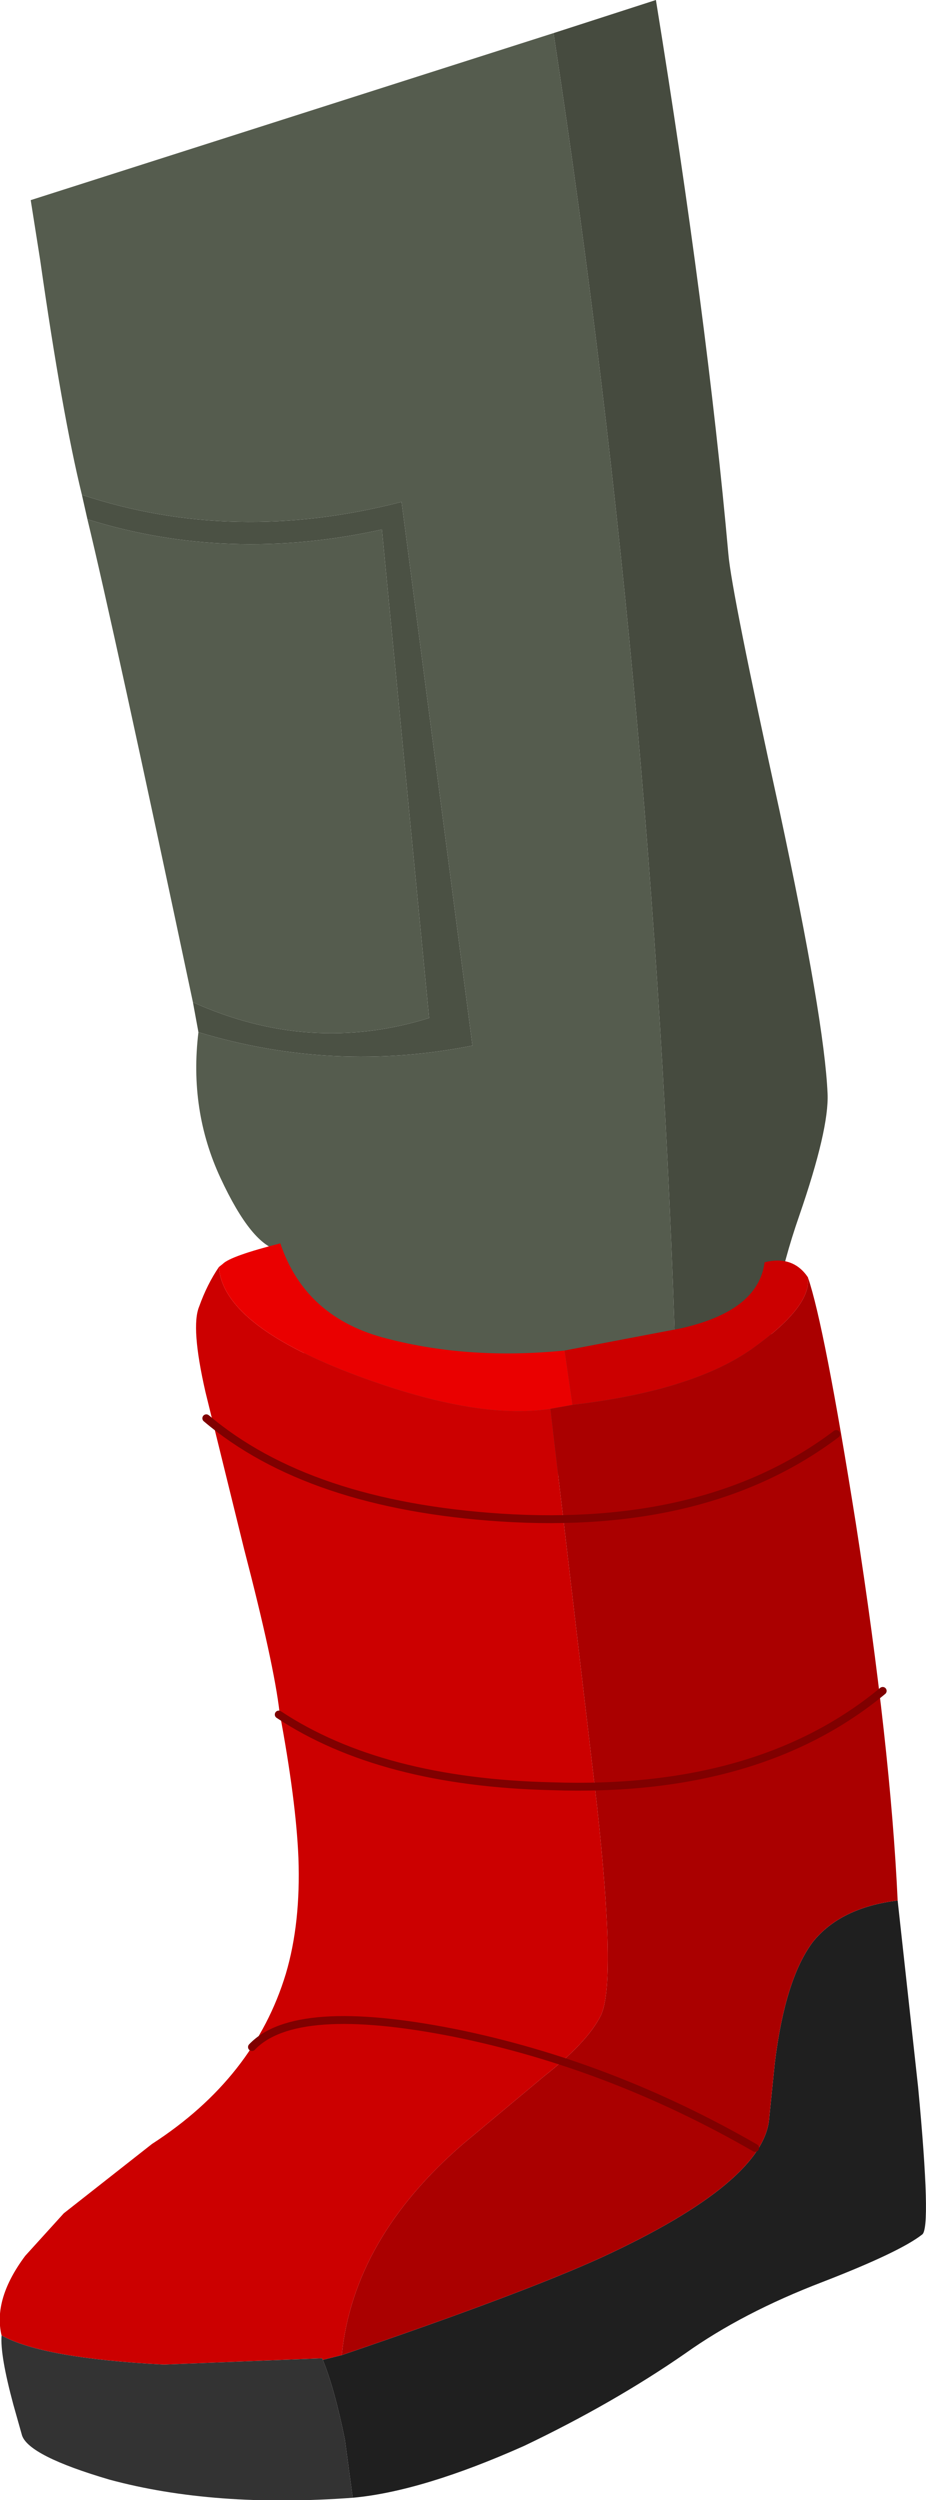
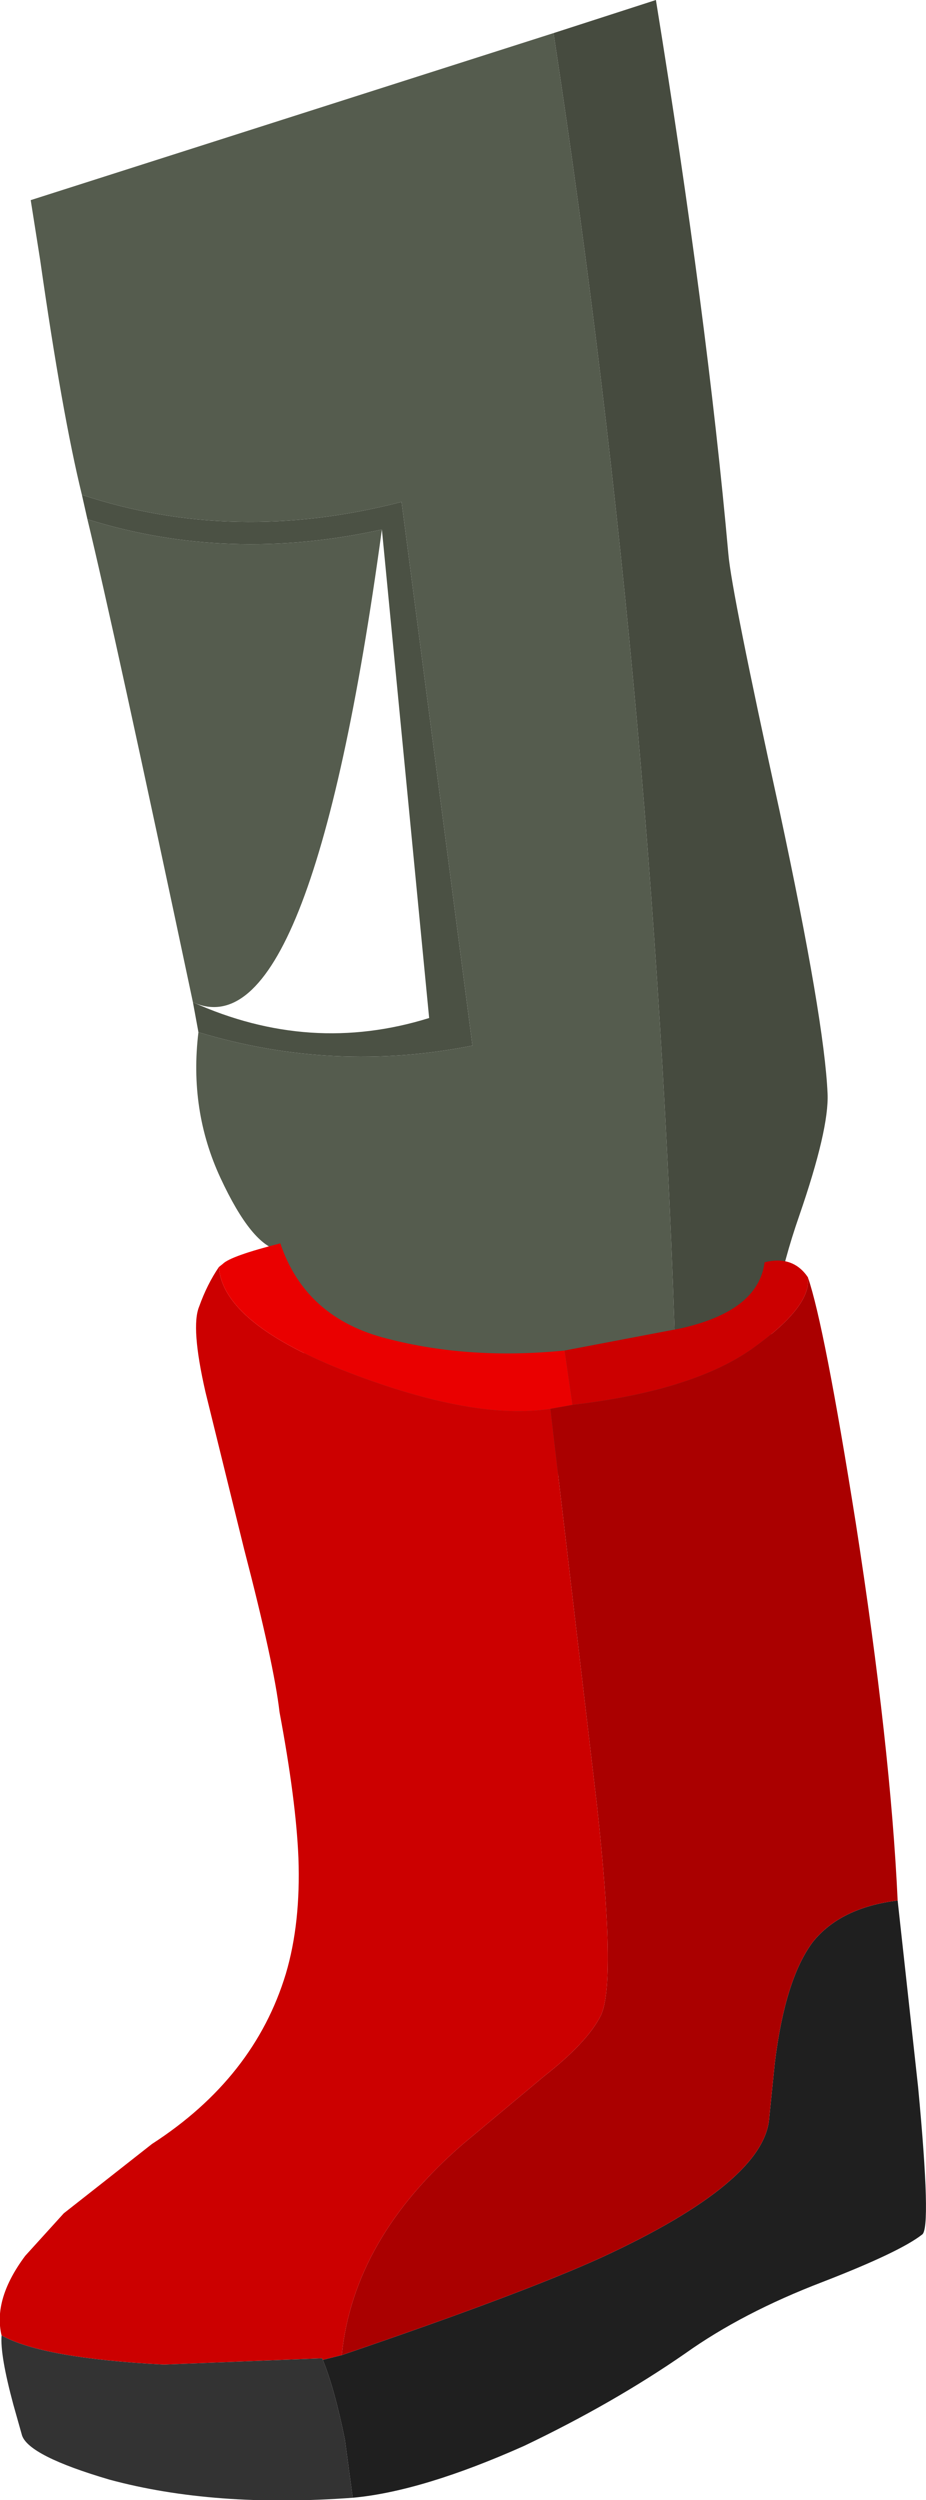
<svg xmlns="http://www.w3.org/2000/svg" height="158.65px" width="58.8px">
  <g transform="matrix(1.0, 0.0, 0.0, 1.0, -54.0, -46.65)">
-     <path d="M102.85 133.95 Q102.9 138.85 102.5 139.25 L74.7 141.3 Q74.85 140.9 73.5 133.55 72.15 126.15 71.75 126.0 70.0 125.7 68.0 121.4 66.0 117.1 66.6 112.15 75.2 114.75 84.0 113.0 L79.5 78.5 Q68.85 81.25 59.2 78.05 57.95 72.95 56.55 63.15 L55.95 59.35 89.15 48.75 Q95.85 92.6 97.0 136.5 99.95 135.2 102.85 133.95 M66.25 110.25 Q61.2 86.4 59.55 79.6 68.5 82.4 78.25 80.25 L81.25 111.25 Q73.7 113.6 66.25 110.25" fill="#555c4e" fill-rule="evenodd" stroke="none" />
+     <path d="M102.85 133.95 Q102.9 138.85 102.5 139.25 L74.7 141.3 Q74.85 140.9 73.5 133.55 72.15 126.15 71.75 126.0 70.0 125.7 68.0 121.4 66.0 117.1 66.6 112.15 75.2 114.75 84.0 113.0 L79.5 78.5 Q68.85 81.25 59.2 78.05 57.95 72.95 56.55 63.15 L55.95 59.35 89.15 48.75 Q95.85 92.6 97.0 136.5 99.95 135.2 102.85 133.95 M66.25 110.25 Q61.2 86.4 59.55 79.6 68.5 82.4 78.25 80.25 Q73.7 113.6 66.25 110.25" fill="#555c4e" fill-rule="evenodd" stroke="none" />
    <path d="M66.6 112.15 L66.25 110.25 Q73.7 113.6 81.25 111.25 L78.25 80.25 Q68.5 82.4 59.55 79.6 L59.2 78.05 Q68.85 81.25 79.5 78.5 L84.0 113.0 Q75.2 114.75 66.6 112.15" fill="#4b5144" fill-rule="evenodd" stroke="none" />
    <path d="M89.15 48.75 L95.65 46.65 Q98.9 66.7 100.25 81.8 100.45 84.2 103.5 98.1 106.35 111.4 106.55 116.05 106.65 118.3 104.75 123.8 102.8 129.4 102.85 133.95 99.95 135.2 97.0 136.5 95.85 92.6 89.15 48.75" fill="#464b3f" fill-rule="evenodd" stroke="none" />
    <path d="M89.85 132.35 L97.2 130.95 Q102.15 129.85 102.55 126.75 104.35 126.3 105.3 127.7 105.55 129.55 101.75 132.25 98.0 134.9 90.35 135.8 L89.85 132.35 M54.1 194.85 Q53.55 192.55 55.6 189.8 L58.05 187.1 63.65 182.7 Q70.15 178.5 72.15 171.9 73.1 168.7 72.95 164.55 72.8 160.9 71.75 155.3 71.4 152.25 69.5 144.95 L67.05 135.0 Q66.1 130.85 66.65 129.55 67.15 128.15 67.9 127.05 68.15 130.65 76.15 133.75 84.1 136.8 88.95 136.05 L91.9 161.15 Q93.15 172.5 92.15 174.55 91.3 176.25 88.55 178.4 L83.4 182.7 Q76.45 188.7 75.7 196.1 L74.5 196.4 74.45 196.3 64.4 196.7 Q56.7 196.3 54.1 194.85" fill="#cc0000" fill-rule="evenodd" stroke="none" />
    <path d="M67.9 127.05 L68.15 126.85 Q68.65 126.35 71.8 125.55 73.4 130.3 78.6 131.6 83.8 132.95 89.85 132.35 L90.35 135.8 88.95 136.05 Q84.1 136.8 76.15 133.75 68.15 130.65 67.9 127.05" fill="#ea0000" fill-rule="evenodd" stroke="none" />
    <path d="M76.4 205.15 Q67.6 205.8 60.95 204.0 55.85 202.5 55.4 201.2 L54.85 199.25 Q54.0 196.1 54.1 194.85 56.7 196.3 64.4 196.7 L74.45 196.3 74.5 196.4 Q75.25 198.25 75.9 201.45 L76.4 205.15" fill="#333333" fill-rule="evenodd" stroke="none" />
    <path d="M111.0 167.25 L111.9 175.45 112.3 179.1 Q113.15 188.1 112.55 188.45 111.15 189.55 106.25 191.45 101.15 193.4 97.5 196.0 92.95 199.15 87.3 201.85 80.8 204.75 76.4 205.15 L75.9 201.45 Q75.25 198.25 74.5 196.4 L75.7 196.1 Q87.15 192.2 92.2 189.9 102.6 185.1 102.85 181.0 L103.2 177.55 Q103.85 172.25 105.6 169.9 107.35 167.7 111.0 167.25" fill="#1f1f1f" fill-rule="evenodd" stroke="none" />
    <path d="M105.3 127.7 Q106.35 130.75 108.35 143.35 110.55 157.5 111.0 167.25 107.35 167.7 105.6 169.9 103.85 172.25 103.2 177.55 L102.85 181.0 Q102.6 185.1 92.2 189.9 87.15 192.2 75.7 196.1 76.45 188.7 83.4 182.7 L88.55 178.4 Q91.3 176.25 92.15 174.55 93.15 172.5 91.9 161.15 L88.95 136.05 90.35 135.8 Q98.0 134.9 101.75 132.25 105.55 129.55 105.3 127.7" fill="#aa0000" fill-rule="evenodd" stroke="none" />
-     <path d="M67.1 136.65 Q73.6 142.15 85.8 142.95 98.95 143.8 107.1 137.65 M101.95 182.95 Q92.75 177.65 82.85 175.65 72.75 173.65 70.0 176.55 M71.7 155.45 Q78.2 159.75 89.05 160.0 102.2 160.45 110.05 153.95" fill="none" stroke="#800000" stroke-linecap="round" stroke-linejoin="round" stroke-width="0.5" />
  </g>
</svg>